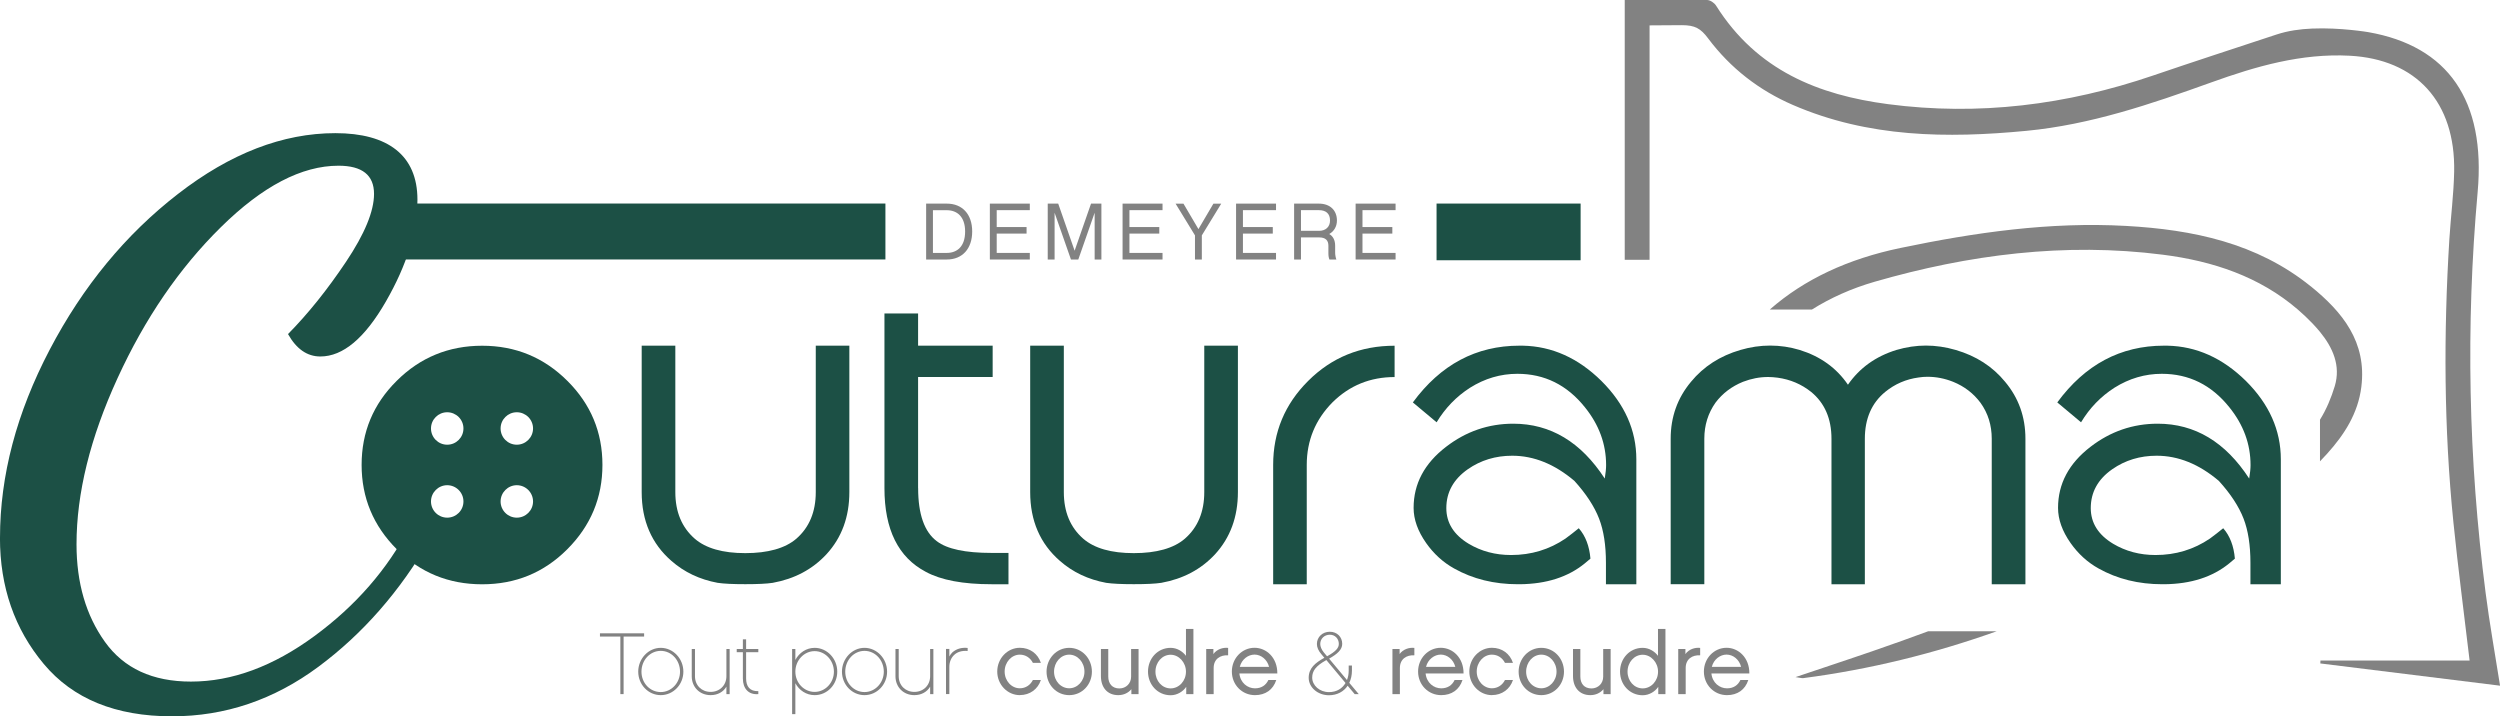
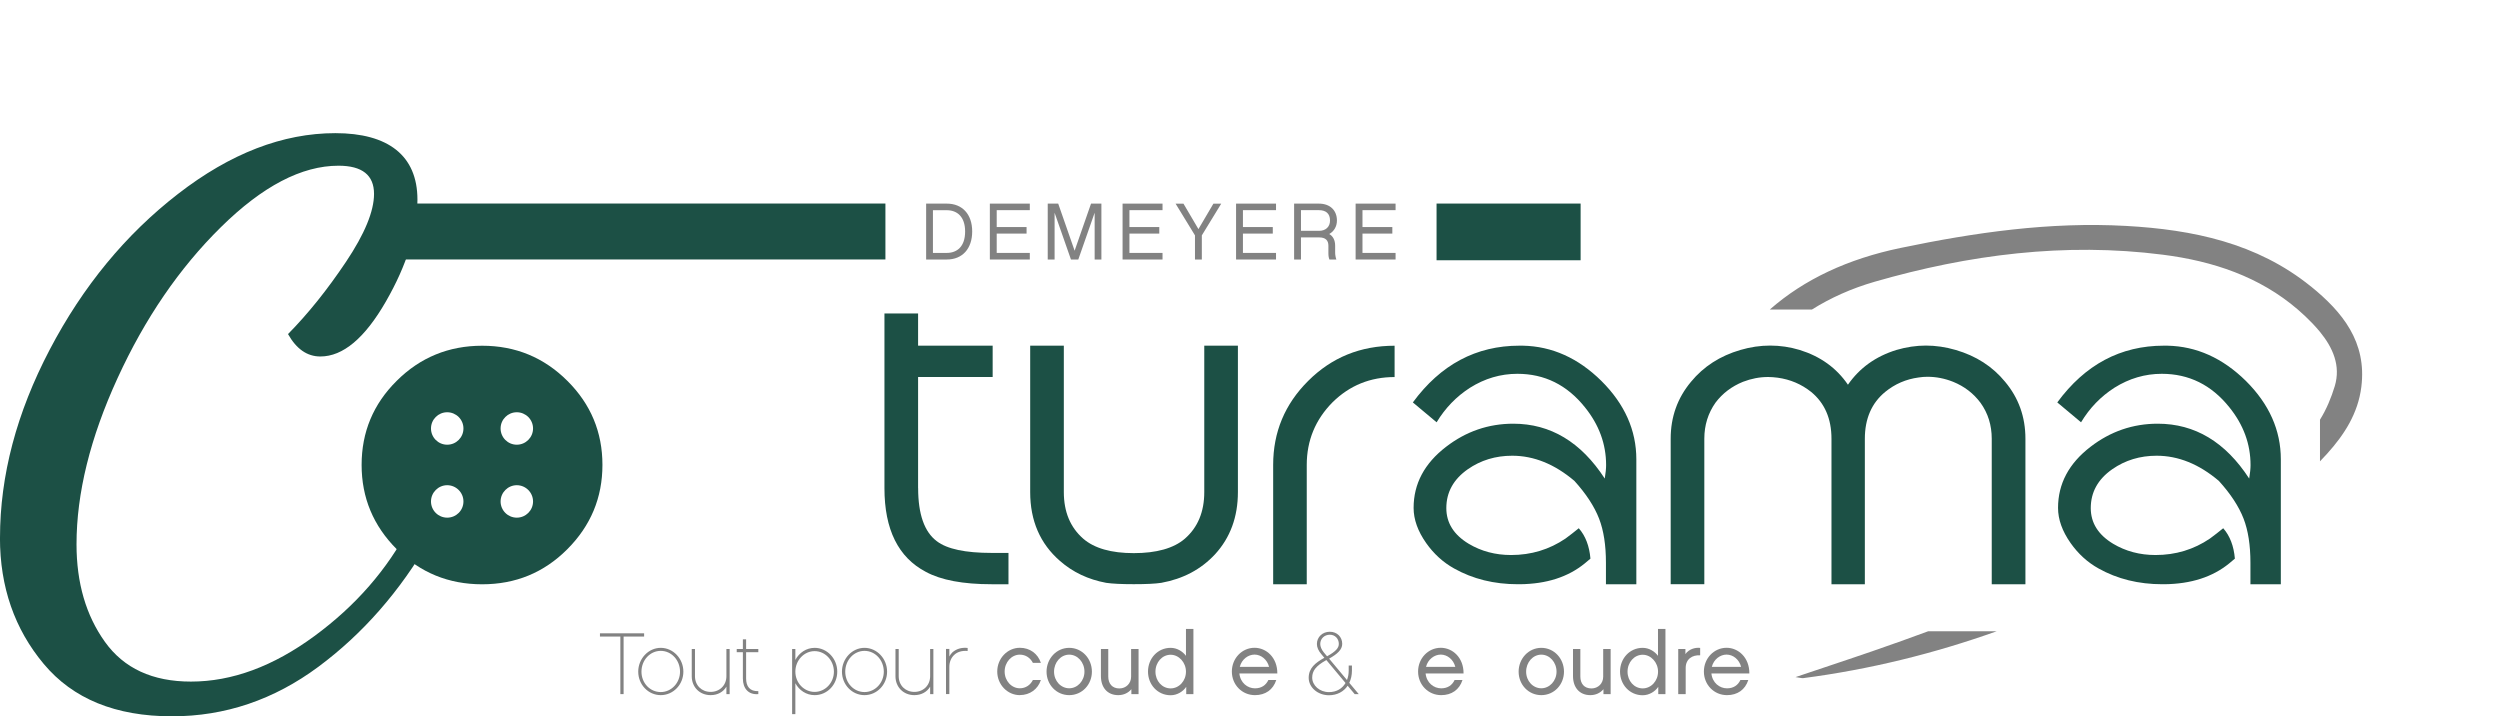
<svg xmlns="http://www.w3.org/2000/svg" id="Calque_1" data-name="Calque 1" version="1.1" viewBox="0 0 463 132.67">
  <defs>
    <style>
      .cls-1 {
        fill: #828282;
      }

      .cls-1, .cls-2 {
        stroke-width: 0px;
      }

      .cls-2 {
        fill: #1c5045;
      }
    </style>
  </defs>
  <g>
    <path class="cls-2" d="M401.4,64.02c5.39.11,10.23,2.29,14.53,6.52,4.32,4.29,6.48,9.14,6.48,14.53v23.13h-5.63v-3.98c0-3.25-.42-5.97-1.27-8.17-.88-2.26-2.4-4.59-4.58-6.99-3.67-3.11-7.51-4.66-11.52-4.66-3.08,0-5.82.83-8.22,2.5-2.66,1.86-3.98,4.26-3.98,7.2,0,2.74,1.38,4.94,4.15,6.61,2.32,1.38,4.93,2.08,7.84,2.08,3.73,0,7.09-1.02,10.08-3.05.09-.06.49-.37,1.23-.93l1.23-.98c1.24,1.41,1.96,3.29,2.16,5.63-.2.17-.55.46-1.06.89-3.08,2.51-7.07,3.8-11.99,3.85h-.38c-4.4,0-8.34-.97-11.82-2.92-2.03-1.13-3.76-2.7-5.17-4.7-1.55-2.2-2.33-4.38-2.33-6.52,0-4.46,2-8.23,6.01-11.31,3.7-2.85,7.85-4.28,12.45-4.28,6.89,0,12.54,3.39,16.94,10.16.17-1.02.25-1.85.25-2.5,0-3.9-1.31-7.47-3.94-10.72-3.3-4.12-7.47-6.18-12.5-6.18-3.1,0-6.03.86-8.77,2.58-2.51,1.61-4.58,3.74-6.18,6.4l-4.4-3.68c5.14-7,11.72-10.51,19.74-10.51h.64ZM384.29,77.83l-.04.04v-.04h.04Z" />
    <path class="cls-2" d="M70.7,37.71c-1.17,0-2.13,2.32-2.13,5.17s.95,5.17,2.13,5.17h93.28v-10.35h-93.28Z" />
    <rect class="cls-2" x="266.05" y="37.7" width="26.68" height="10.5" />
-     <path class="cls-2" d="M151.07,64.02h6.23v27.11c0,4.6-1.41,8.44-4.24,11.52-2.6,2.8-5.92,4.56-9.95,5.29-1.1.17-2.79.25-5.08.25s-3.97-.08-5.12-.25c-3.33-.62-6.18-1.97-8.56-4.06-3.67-3.19-5.51-7.44-5.51-12.75v-27.11h6.23v27.11c0,3.67,1.2,6.55,3.6,8.64,2.06,1.78,5.18,2.67,9.36,2.67s7.38-.89,9.45-2.67c2.4-2.09,3.6-4.97,3.6-8.64v-27.11Z" />
    <path class="cls-2" d="M170.04,90.41c0,4.83,1.16,8.11,3.47,9.83,1.89,1.44,5.27,2.16,10.12,2.16h3.14v5.8h-3.14c-5.28,0-9.33-.76-12.16-2.29-5.11-2.68-7.67-7.85-7.67-15.5v-32.36h6.23v5.97h13.81v5.8h-13.81v20.58Z" />
    <path class="cls-2" d="M223.03,64.02h6.23v27.11c0,4.6-1.41,8.44-4.23,11.52-2.6,2.8-5.92,4.56-9.96,5.29-1.1.17-2.8.25-5.09.25s-3.97-.08-5.12-.25c-3.33-.62-6.18-1.97-8.56-4.06-3.67-3.19-5.51-7.44-5.51-12.75v-27.11h6.23v27.11c0,3.67,1.2,6.55,3.6,8.64,2.06,1.78,5.18,2.67,9.36,2.67s7.39-.89,9.45-2.67c2.4-2.09,3.6-4.97,3.6-8.64v-27.11Z" />
    <path class="cls-2" d="M258.28,69.83c-4.49,0-8.32,1.55-11.48,4.66-3.19,3.22-4.79,7.09-4.79,11.61v22.11h-6.22v-22.11c0-6.07,2.16-11.25,6.48-15.55,4.35-4.35,9.69-6.52,16.01-6.52v5.8Z" />
    <path class="cls-2" d="M282.04,64.02c5.39.11,10.24,2.29,14.53,6.52,4.32,4.29,6.48,9.14,6.48,14.53v23.13h-5.63v-3.98c0-3.25-.42-5.97-1.27-8.17-.88-2.26-2.4-4.59-4.57-6.99-3.67-3.11-7.51-4.66-11.52-4.66-3.08,0-5.82.83-8.22,2.5-2.65,1.86-3.98,4.26-3.98,7.2,0,2.74,1.38,4.94,4.15,6.61,2.32,1.38,4.93,2.08,7.84,2.08,3.73,0,7.09-1.02,10.08-3.05.08-.06.49-.37,1.23-.93l1.23-.98c1.24,1.41,1.96,3.29,2.16,5.63-.2.17-.55.46-1.06.89-3.08,2.51-7.07,3.8-11.99,3.85h-.38c-4.41,0-8.35-.97-11.82-2.92-2.03-1.13-3.76-2.7-5.17-4.7-1.55-2.2-2.33-4.38-2.33-6.52,0-4.46,2-8.23,6.01-11.31,3.7-2.85,7.85-4.28,12.45-4.28,6.89,0,12.54,3.39,16.94,10.16.17-1.02.25-1.85.25-2.5,0-3.9-1.31-7.47-3.94-10.72-3.3-4.12-7.47-6.18-12.49-6.18-3.11,0-6.03.86-8.77,2.58-2.51,1.61-4.58,3.74-6.19,6.4l-4.4-3.68c5.14-7,11.72-10.51,19.74-10.51h.63ZM264.93,77.83l-.04.04v-.04h.04Z" />
    <path class="cls-2" d="M375.1,108.2h-6.23v-26.94c0-2.51-.69-4.73-2.07-6.65-1.3-1.75-2.99-3.05-5.08-3.9-1.56-.62-3.14-.93-4.75-.93-.54,0-1.09.04-1.65.13-2.31.31-4.38,1.2-6.18,2.67-2.51,2.06-3.77,4.96-3.77,8.68v26.94h-6.18v-26.94c0-3.73-1.26-6.62-3.77-8.68-1.81-1.44-3.87-2.31-6.18-2.63-.62-.08-1.22-.13-1.78-.13-1.58,0-3.13.3-4.66.89-2.09.85-3.78,2.13-5.08,3.85-1.38,1.95-2.08,4.18-2.08,6.69v26.94h-6.23v-26.94c0-4.04,1.26-7.55,3.77-10.55,2.32-2.82,5.37-4.79,9.15-5.89,1.83-.54,3.67-.81,5.51-.81s3.66.27,5.46.81c3.84,1.19,6.82,3.33,8.94,6.44,2.15-3.11,5.14-5.25,8.98-6.44,1.84-.54,3.66-.81,5.46-.81s3.67.27,5.51.81c3.78,1.1,6.83,3.06,9.15,5.89,2.51,2.99,3.77,6.51,3.77,10.55v26.94Z" />
    <path class="cls-2" d="M0,99.61c0-11.53,3.07-23.15,9.21-34.86,6.14-11.71,14.05-21.32,23.75-28.83,9.69-7.51,19.41-11.26,29.15-11.26s15.2,4.11,15.2,12.32c0,5.8-1.95,12.09-5.85,18.87-3.9,6.78-7.94,10.17-12.13,10.17-2.44,0-4.43-1.38-5.99-4.15,3.7-3.75,7.28-8.21,10.74-13.38,3.46-5.17,5.19-9.37,5.19-12.58,0-3.48-2.19-5.22-6.58-5.22-6.82,0-14.08,3.79-21.77,11.37-7.7,7.58-14.08,16.91-19.15,27.97-5.07,11.06-7.6,21.32-7.6,30.78,0,7.14,1.75,13.16,5.26,18.06,3.51,4.91,8.82,7.36,15.93,7.36,7.6,0,15.22-2.81,22.87-8.43,7.65-5.62,13.52-12.36,17.61-20.21l3.8,2.28c-5.56,9.64-12.45,17.51-20.68,23.62-8.24,6.11-17.27,9.17-27.11,9.17-10.43,0-18.34-3.23-23.75-9.7-5.41-6.47-8.11-14.25-8.11-23.36Z" />
    <path class="cls-2" d="M105.09,70.55c-4.35-4.35-9.62-6.52-15.8-6.52s-11.49,2.17-15.84,6.52c-4.32,4.29-6.48,9.47-6.48,15.55s2.17,11.28,6.52,15.63c4.32,4.32,9.59,6.48,15.8,6.48s11.44-2.16,15.76-6.48c4.35-4.35,6.52-9.56,6.52-15.63s-2.16-11.25-6.48-15.55ZM82.82,95.87c-1.66,0-3-1.35-3-3s1.35-3.01,3-3.01,3.01,1.35,3.01,3.01-1.34,3-3.01,3ZM82.82,82.36c-1.66,0-3-1.35-3-3.01s1.35-3,3-3,3.01,1.34,3.01,3-1.34,3.01-3.01,3.01ZM95.71,95.87c-1.66,0-3-1.35-3-3s1.35-3.01,3-3.01,3.01,1.35,3.01,3.01-1.35,3-3.01,3ZM95.71,82.36c-1.66,0-3-1.35-3-3.01s1.35-3,3-3,3.01,1.34,3.01,3-1.35,3.01-3.01,3.01Z" />
  </g>
  <g>
    <path class="cls-1" d="M351.13,119.07c-6,2.16-12.06,4.11-18.6,6.33.85.12,1.15.22,1.43.19,12.34-1.61,24.27-4.56,35.83-8.68h-12.69c-1.99.73-3.98,1.45-5.97,2.17Z" />
-     <path class="cls-1" d="M428.22,5.29c-2.24.09-4.47.4-6.6,1.1-7.84,2.59-15.38,5.04-22.88,7.6-16.01,5.46-32.34,7.5-49.07,5.3-12.85-1.69-24.28-6.22-31.85-18.24-.33-.53-1.11-1.05-1.68-1.05-5.13-.01-10.01,0-15.24,0v48.11s4.6,0,4.6,0V4.7c2.34-.03,4.04-.04,6-.04,2.41.01,3.45.59,4.83,2.43,4.16,5.56,9.48,9.65,15.72,12.35,13.97,6.05,28.54,6.2,43.25,4.79,11.84-1.13,23.05-4.95,34.23-8.97,8.3-2.99,16.7-5.41,25.63-4.94,12.32.65,19.61,8.57,19.35,21.49-.08,4.18-.63,8.34-.89,12.51-1.08,17.49-1.01,34.97.75,52.41.85,8.4,1.96,16.77,3,25.6h-27.62c-.02.34-.01.2-.03.54,11.06,1.37,22.11,2.73,33.29,4.12-.95-6.03-1.96-11.61-2.68-17.24-3.18-24.66-3.7-49.37-1.47-74.17,1.53-16.98-5.49-27.05-20.27-29.63,0,0-5.2-.88-10.36-.66Z" />
    <path class="cls-1" d="M427.95,53.03c-9.96-8.04-21.85-10.5-34.21-11.19-14.11-.79-27.98,1.21-41.76,4.08-9.72,2.02-17.82,5.79-24.22,11.41h7.8c3.45-2.16,7.3-3.9,11.62-5.15,17.4-5.02,35.24-7.33,53.37-5.01,9.27,1.18,17.91,4.05,25.01,10.16.94.81,1.85,1.67,2.74,2.6.47.5.93,1.01,1.36,1.53,2.37,2.91,3.88,6.25,2.74,10.05-.63,2.09-1.54,4.3-2.74,6.22v7.71c.44-.46.88-.92,1.31-1.4,3.21-3.55,5.74-7.49,6.35-12.39,1.04-8.3-3.49-13.87-9.36-18.62Z" />
    <g>
      <path class="cls-1" d="M115.49,117.89v10.66h-.6v-10.66h-3.78v-.6h8.18v.6h-3.8Z" />
      <path class="cls-1" d="M126.56,124.39c0,2.4-1.88,4.35-4.19,4.35s-4.17-1.95-4.17-4.35,1.88-4.41,4.17-4.41,4.19,1.98,4.19,4.41ZM125.94,124.39c0-2.13-1.59-3.85-3.57-3.85s-3.57,1.72-3.57,3.85,1.6,3.78,3.57,3.78,3.57-1.7,3.57-3.78Z" />
      <path class="cls-1" d="M135.13,128.55h-.6v-1.38c-.57.97-1.61,1.57-2.92,1.57-2.03,0-3.5-1.48-3.5-3.5v-5.05h.6v5.05c0,1.69,1.23,2.9,2.9,2.9s2.92-1.22,2.92-2.9v-5.05h.6v8.36Z" />
      <path class="cls-1" d="M138.18,125.66c0,1.43.66,2.4,2.26,2.34v.55c-1.8.16-2.86-1.02-2.86-2.89v-4.87h-1.14v-.6h1.14v-1.78h.6v1.78h2.26v.6h-2.26v4.87Z" />
      <path class="cls-1" d="M150.87,128.74c-1.54,0-2.87-.89-3.57-2.21v5.73h-.6v-12.07h.6v2.03c.7-1.33,2.03-2.24,3.57-2.24,2.3,0,4.19,1.98,4.19,4.41s-1.88,4.35-4.19,4.35ZM150.87,120.59c-1.96,0-3.57,1.71-3.57,3.8s1.61,3.75,3.57,3.75,3.57-1.69,3.57-3.75-1.59-3.8-3.57-3.8Z" />
      <path class="cls-1" d="M164.29,124.39c0,2.4-1.88,4.35-4.19,4.35s-4.17-1.95-4.17-4.35,1.88-4.41,4.17-4.41,4.19,1.98,4.19,4.41ZM163.68,124.39c0-2.13-1.59-3.85-3.57-3.85s-3.57,1.72-3.57,3.85,1.61,3.78,3.57,3.78,3.57-1.7,3.57-3.78Z" />
      <path class="cls-1" d="M172.86,128.55h-.6v-1.38c-.57.97-1.61,1.57-2.92,1.57-2.03,0-3.5-1.48-3.5-3.5v-5.05h.6v5.05c0,1.69,1.23,2.9,2.9,2.9s2.92-1.22,2.92-2.9v-5.05h.6v8.36Z" />
      <path class="cls-1" d="M179.21,120.56c-1.1-.1-1.95.21-2.47.71-.6.54-.92,1.35-.92,2.22v5.05h-.62v-8.36h.62v1.4c.15-.27.32-.53.55-.75.73-.65,1.7-.96,2.84-.83v.55Z" />
      <path class="cls-1" d="M188.88,128.74c-2.3,0-4.19-1.95-4.19-4.37s1.88-4.4,4.19-4.4c1.87,0,3.33,1.1,3.89,2.79h-1.48c-.47-.91-1.33-1.52-2.42-1.52-1.54,0-2.81,1.41-2.81,3.13s1.27,3.1,2.81,3.1c1.1,0,1.96-.62,2.42-1.53h1.48c-.55,1.69-2.03,2.79-3.89,2.79Z" />
      <path class="cls-1" d="M202.22,124.39c0,2.4-1.82,4.35-4.2,4.35s-4.2-1.95-4.2-4.35,1.83-4.41,4.2-4.41,4.2,1.98,4.2,4.41ZM200.84,124.39c0-1.74-1.27-3.15-2.82-3.15s-2.81,1.41-2.81,3.15,1.27,3.08,2.81,3.08,2.82-1.38,2.82-3.08Z" />
      <path class="cls-1" d="M210.86,128.55h-1.33v-.91c-.57.68-1.41,1.1-2.43,1.1-2.05,0-3.21-1.46-3.21-3.52v-5.03h1.36v5.1c0,1.33.73,2.21,2.06,2.21,1.23,0,2.17-.93,2.17-2.17v-5.13h1.38v8.36Z" />
      <path class="cls-1" d="M221.02,128.55h-1.33v-1.35c-.58.86-1.66,1.56-2.89,1.56-2.4,0-4.19-1.96-4.19-4.38s1.78-4.4,4.19-4.4c1.2,0,2.24.67,2.84,1.48v-4.98h1.38v12.07ZM216.8,121.26c-1.57,0-2.81,1.4-2.81,3.13s1.23,3.1,2.81,3.1,2.84-1.4,2.84-3.1-1.3-3.13-2.84-3.13Z" />
-       <path class="cls-1" d="M227.45,121.36c-1.44-.08-2.68.68-2.68,2.35v4.84h-1.38v-8.36h1.33v.94c.63-.89,1.77-1.25,2.73-1.14v1.36Z" />
      <path class="cls-1" d="M236.36,125.95c-.58,1.79-2.01,2.79-3.94,2.79-2.4,0-4.28-1.92-4.28-4.37s1.88-4.4,4.2-4.4c2.16,0,4.24,1.79,4.22,4.75h-7.03c.18,1.74,1.51,2.76,2.89,2.76,1.18,0,2.03-.57,2.48-1.54h1.46ZM235.03,123.5c-.34-1.36-1.48-2.27-2.69-2.27-1.15,0-2.37.84-2.73,2.27h5.42Z" />
      <path class="cls-1" d="M249.59,126.99c-.73,1.1-1.96,1.77-3.47,1.77-2.05,0-3.75-1.44-3.75-3.23s1.2-2.76,2.9-3.71l-.52-.62c-.57-.65-.86-1.31-.86-1.93,0-1.3,1.04-2.27,2.39-2.27s2.3.96,2.3,2.25c0,1.05-.89,1.87-2.43,2.73l3.31,3.96c.21-.52.32-1.12.32-1.75v-.93h.6v.93c0,.86-.18,1.62-.49,2.27l1.75,2.09h-.75l-1.31-1.56ZM245.63,122.25c-1.98,1.1-2.61,2.03-2.61,3.24,0,1.46,1.38,2.69,3.1,2.69,1.43,0,2.47-.67,3.07-1.69l-3.55-4.25ZM245.78,121.54c1.65-.91,2.17-1.56,2.17-2.29,0-.96-.7-1.7-1.67-1.7-1.02,0-1.77.75-1.77,1.72,0,.47.24,1.05.66,1.56l.6.71Z" />
-       <path class="cls-1" d="M261.94,121.36c-1.44-.08-2.68.68-2.68,2.35v4.84h-1.38v-8.36h1.33v.94c.63-.89,1.77-1.25,2.73-1.14v1.36Z" />
      <path class="cls-1" d="M270.85,125.95c-.58,1.79-2.01,2.79-3.94,2.79-2.4,0-4.28-1.92-4.28-4.37s1.88-4.4,4.2-4.4c2.16,0,4.24,1.79,4.22,4.75h-7.03c.18,1.74,1.51,2.76,2.89,2.76,1.18,0,2.03-.57,2.48-1.54h1.46ZM269.52,123.5c-.34-1.36-1.48-2.27-2.69-2.27-1.15,0-2.37.84-2.73,2.27h5.42Z" />
-       <path class="cls-1" d="M276.31,128.74c-2.3,0-4.19-1.95-4.19-4.37s1.88-4.4,4.19-4.4c1.87,0,3.33,1.1,3.89,2.79h-1.48c-.47-.91-1.33-1.52-2.42-1.52-1.54,0-2.81,1.41-2.81,3.13s1.27,3.1,2.81,3.1c1.1,0,1.96-.62,2.42-1.53h1.48c-.55,1.69-2.03,2.79-3.89,2.79Z" />
      <path class="cls-1" d="M289.65,124.39c0,2.4-1.82,4.35-4.2,4.35s-4.2-1.95-4.2-4.35,1.83-4.41,4.2-4.41,4.2,1.98,4.2,4.41ZM288.27,124.39c0-1.74-1.27-3.15-2.82-3.15s-2.81,1.41-2.81,3.15,1.27,3.08,2.81,3.08,2.82-1.38,2.82-3.08Z" />
      <path class="cls-1" d="M298.29,128.55h-1.33v-.91c-.57.68-1.41,1.1-2.43,1.1-2.04,0-3.21-1.46-3.21-3.52v-5.03h1.36v5.1c0,1.33.73,2.21,2.06,2.21,1.23,0,2.17-.93,2.17-2.17v-5.13h1.38v8.36Z" />
      <path class="cls-1" d="M308.44,128.55h-1.33v-1.35c-.58.86-1.66,1.56-2.89,1.56-2.4,0-4.19-1.96-4.19-4.38s1.78-4.4,4.19-4.4c1.2,0,2.24.67,2.84,1.48v-4.98h1.38v12.07ZM304.23,121.26c-1.57,0-2.81,1.4-2.81,3.13s1.23,3.1,2.81,3.1,2.84-1.4,2.84-3.1-1.3-3.13-2.84-3.13Z" />
      <path class="cls-1" d="M314.87,121.36c-1.44-.08-2.68.68-2.68,2.35v4.84h-1.38v-8.36h1.33v.94c.63-.89,1.77-1.25,2.73-1.14v1.36Z" />
      <path class="cls-1" d="M323.78,125.95c-.58,1.79-2.01,2.79-3.94,2.79-2.4,0-4.28-1.92-4.28-4.37s1.88-4.4,4.2-4.4c2.16,0,4.24,1.79,4.22,4.75h-7.03c.18,1.74,1.51,2.76,2.89,2.76,1.19,0,2.03-.57,2.48-1.54h1.46ZM322.45,123.5c-.34-1.36-1.48-2.27-2.69-2.27-1.15,0-2.37.84-2.73,2.27h5.42Z" />
    </g>
    <g>
      <path class="cls-1" d="M171.52,37.71h3.83c2.86,0,4.7,1.95,4.7,5.16s-1.83,5.19-4.7,5.19h-3.83v-10.35ZM172.78,38.92v7.92h2.56c1.91,0,3.4-1.18,3.4-3.96s-1.51-3.95-3.4-3.95h-2.56Z" />
      <path class="cls-1" d="M190.72,37.71v1.21h-6.13v3.13h5.53v1.21h-5.53v3.58h6.13v1.22h-7.4v-10.35h7.4Z" />
      <path class="cls-1" d="M204,48.06h-1.27v-8.66l-3.03,8.66h-1.36l-3.03-8.66v8.66h-1.27v-10.35h1.94l3.04,8.72,3.04-8.72h1.92v10.35Z" />
      <path class="cls-1" d="M215.3,37.71v1.21h-6.13v3.13h5.53v1.21h-5.53v3.58h6.13v1.22h-7.4v-10.35h7.4Z" />
      <path class="cls-1" d="M222.58,43.59v4.47h-1.27v-4.47l-3.59-5.87h1.46l2.77,4.71,2.77-4.71h1.45l-3.59,5.87Z" />
      <path class="cls-1" d="M236.32,37.71v1.21h-6.13v3.13h5.53v1.21h-5.53v3.58h6.13v1.22h-7.4v-10.35h7.4Z" />
      <path class="cls-1" d="M247.49,48.06h-1.28c-.12-.28-.19-.64-.19-1.12v-1.42c0-1-.52-1.55-1.7-1.55h-3.38v4.09h-1.27v-10.35h4.58c2.12,0,3.35,1.28,3.35,3.13,0,1.1-.54,2-1.42,2.5.7.42,1.09,1.13,1.09,2.18v1.28c0,.39.1.95.22,1.25ZM244.29,42.75c1.22,0,2.03-.73,2.03-1.91,0-1.34-.81-1.92-2.07-1.92h-3.31v3.83h3.35Z" />
      <path class="cls-1" d="M258.46,37.71v1.21h-6.13v3.13h5.53v1.21h-5.53v3.58h6.13v1.22h-7.4v-10.35h7.4Z" />
    </g>
  </g>
</svg>